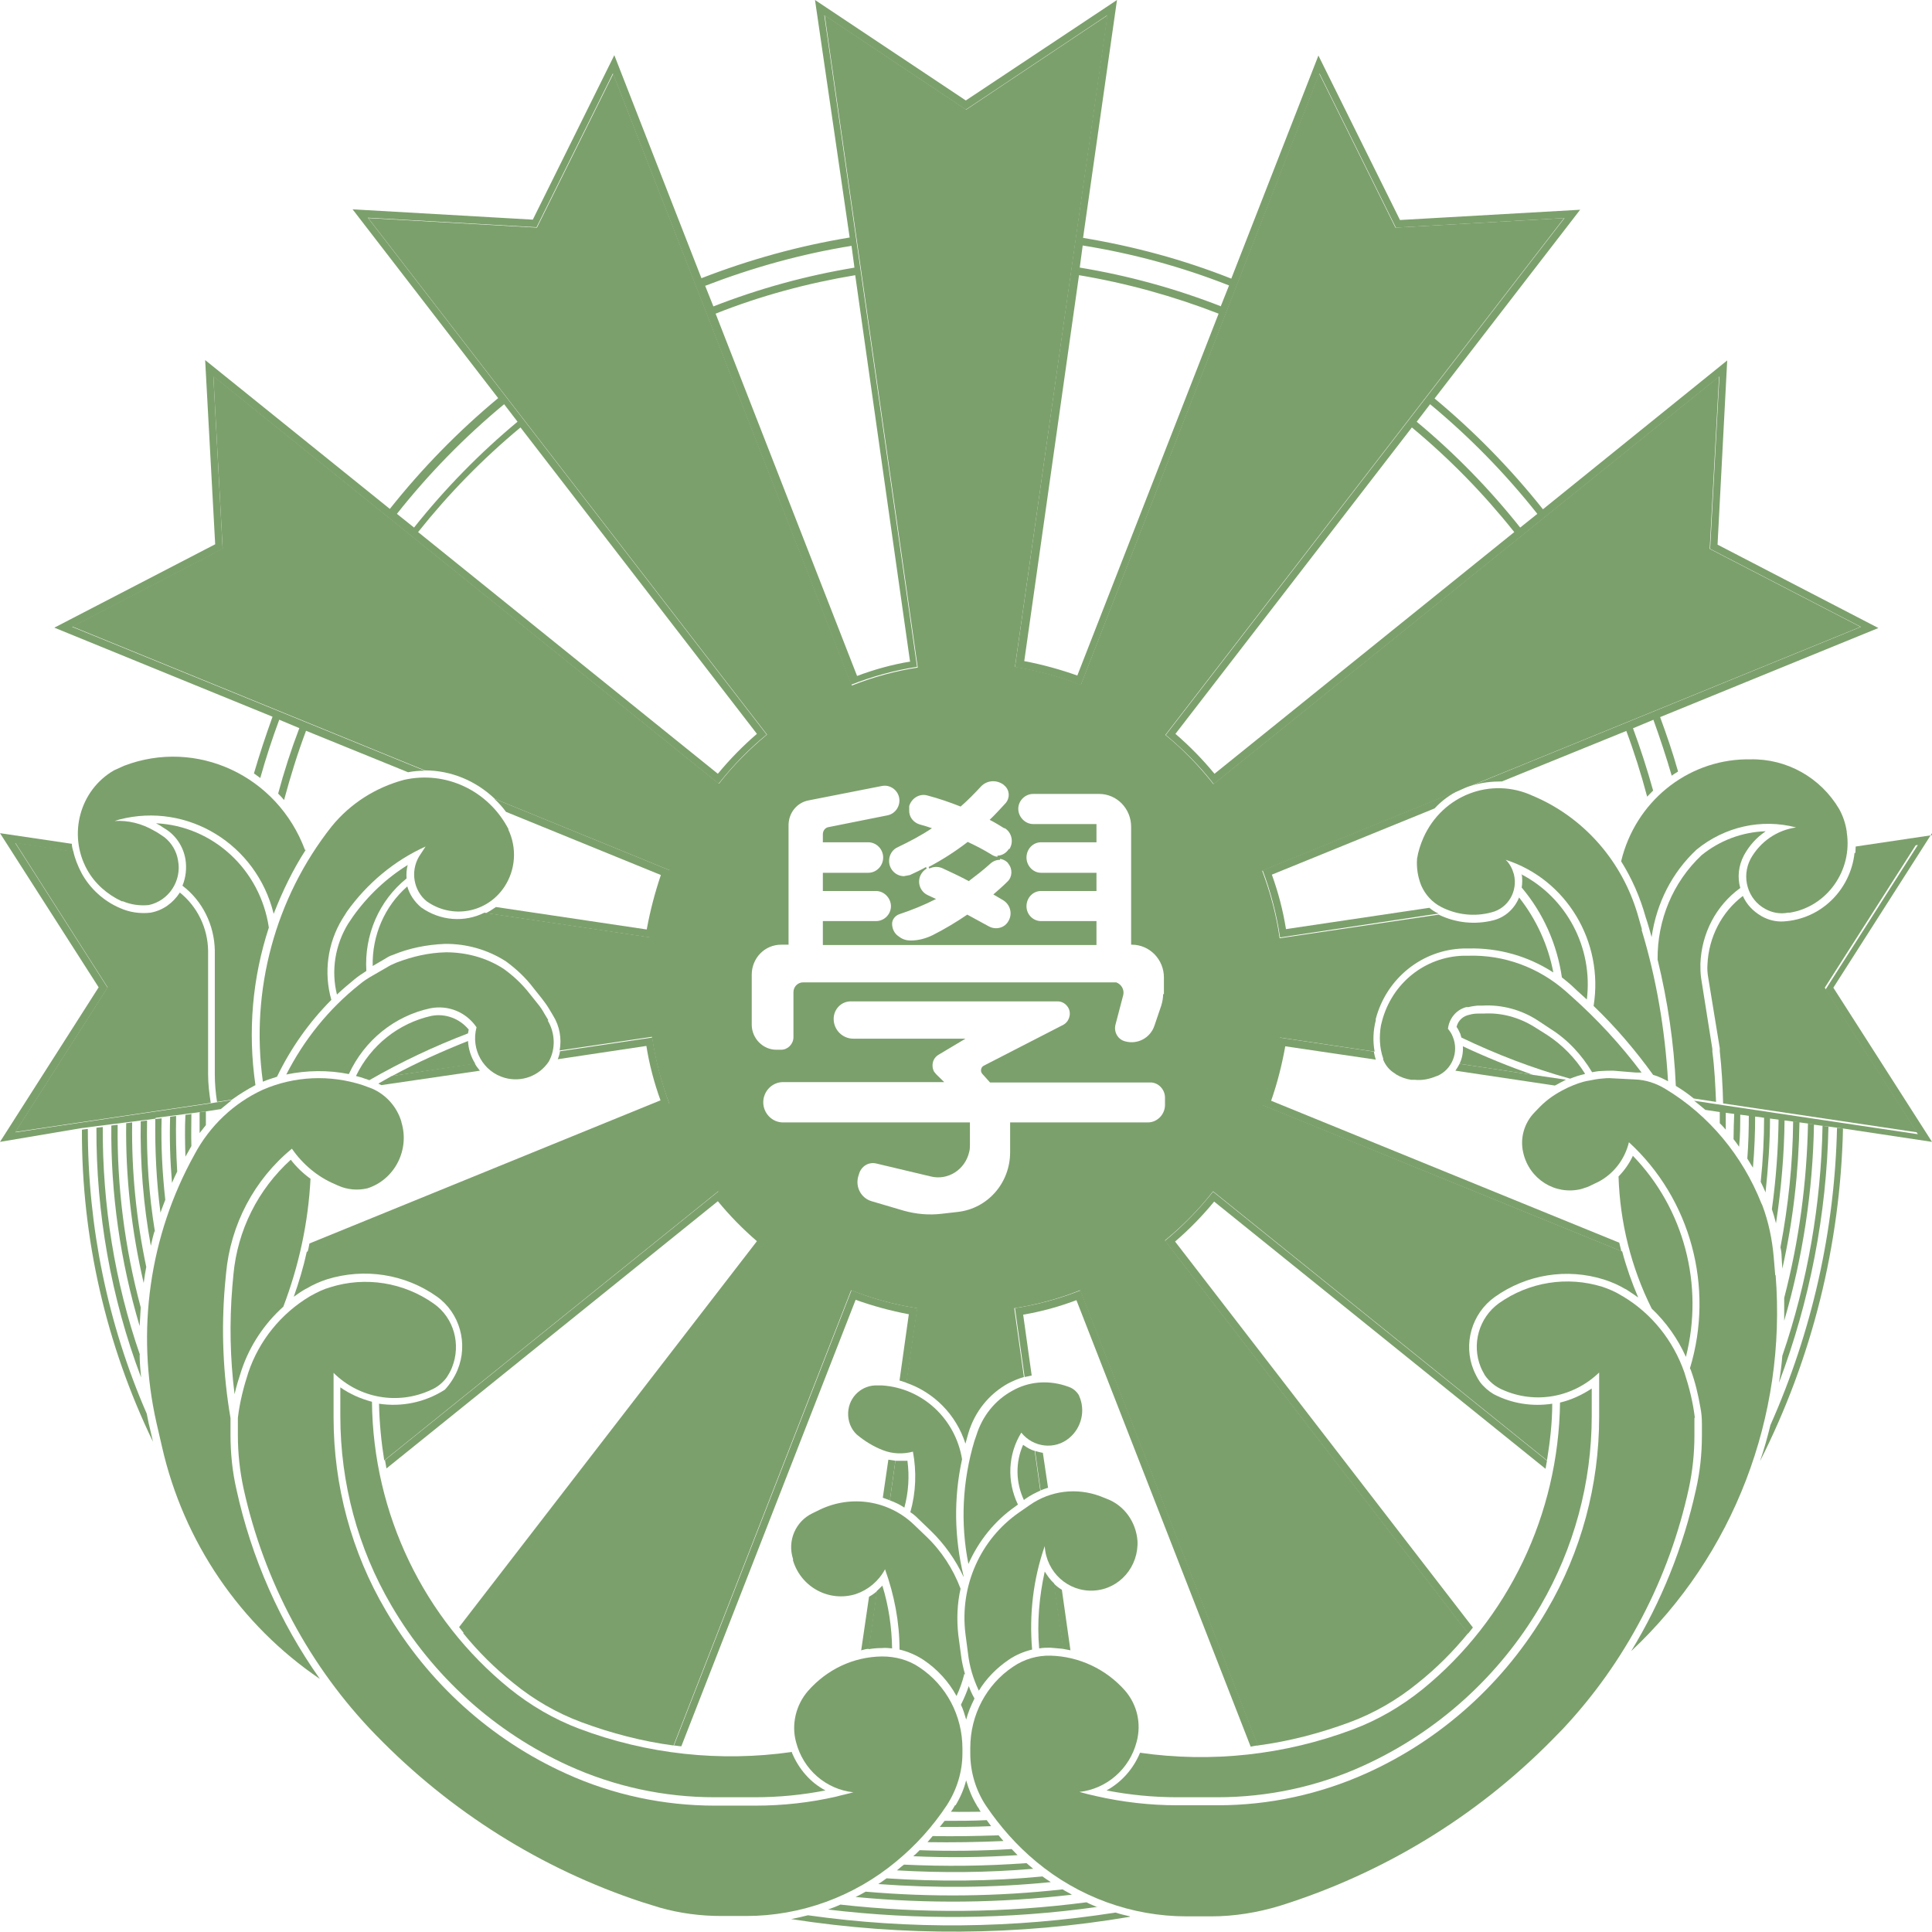
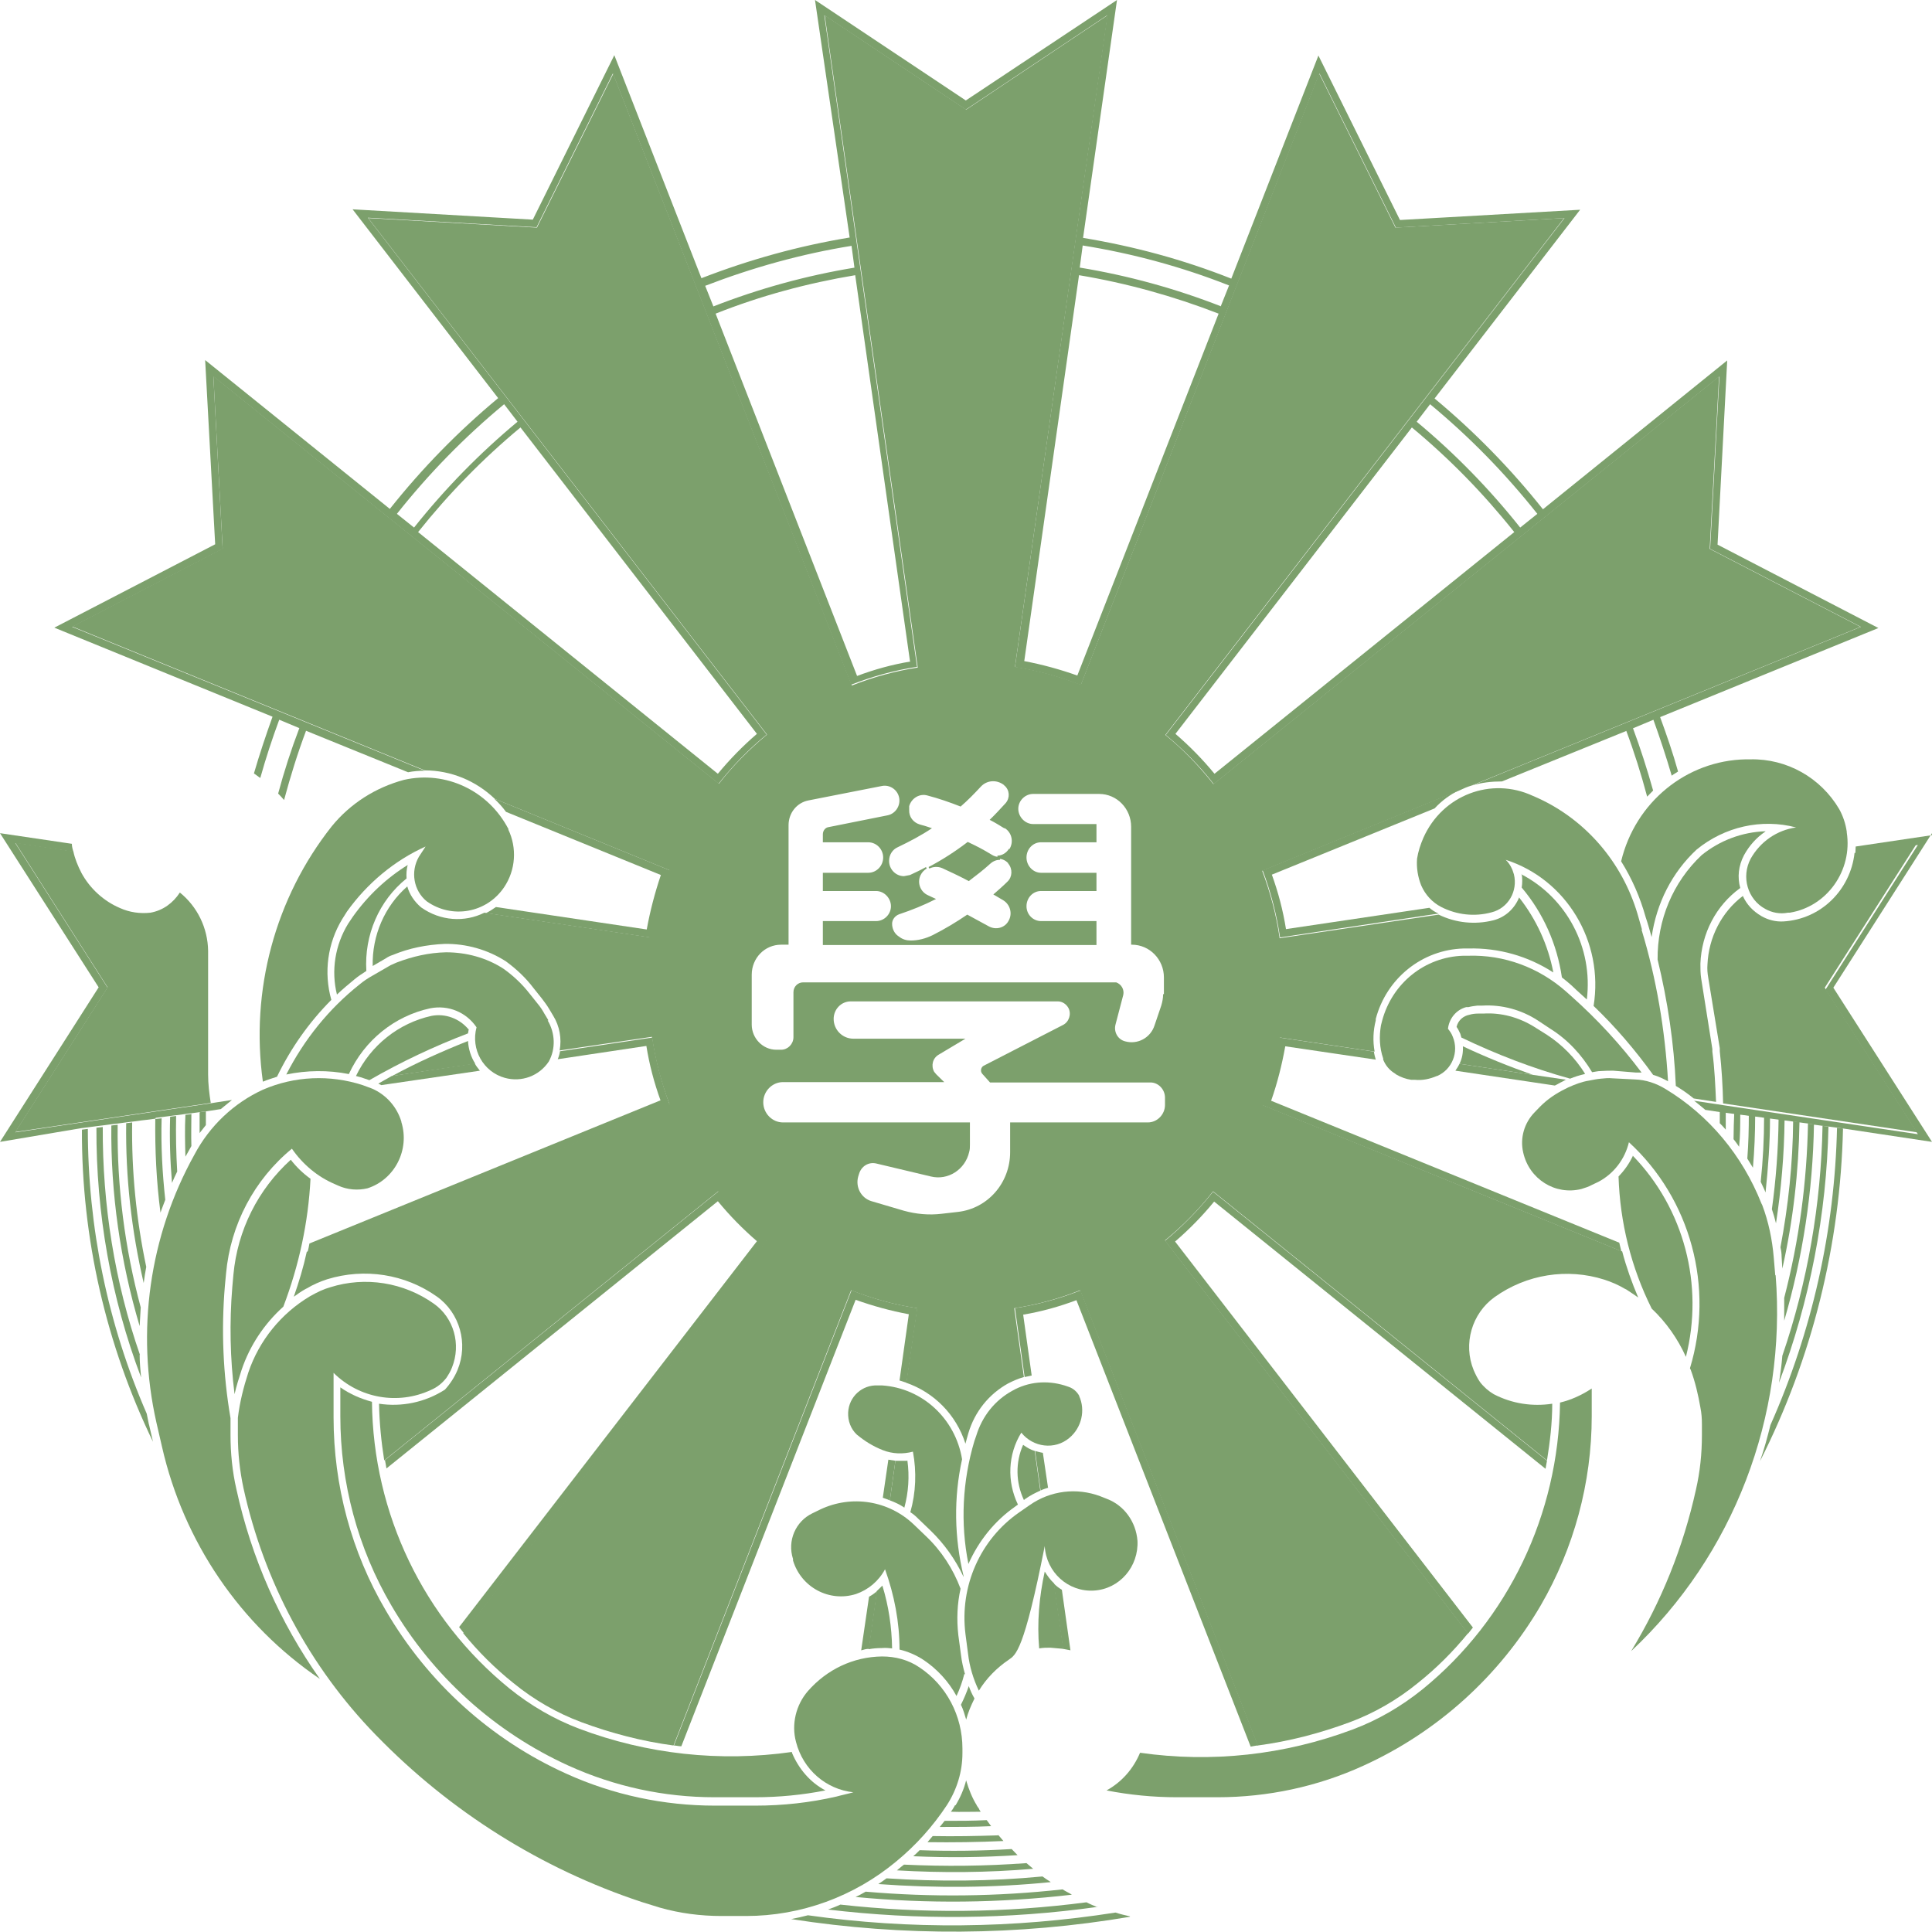
<svg xmlns="http://www.w3.org/2000/svg" width="32" height="32" viewBox="0 0 32 32" fill="none">
  <path d="M32 13.8L30.366 16.359L32 18.913L30.532 18.692L30.434 18.679L30.292 18.66L30.193 18.648L30.052 18.629L29.953 18.61L29.811 18.591L29.712 18.578L29.57 18.559L29.472 18.547L29.33 18.528L29.231 18.515L29.089 18.496L28.985 18.484L28.843 18.465L28.738 18.452L28.596 18.433L28.497 18.421L28.245 18.383C28.183 18.332 28.127 18.282 28.06 18.232L28.43 18.288L28.553 18.307L31.766 18.786L30.236 16.391L31.766 13.995L30.73 14.147C30.73 14.102 30.736 14.065 30.736 14.021L32.013 13.831L32 13.8Z" fill="#7CA06C" />
  <path d="M31.753 13.964L30.224 16.359L31.753 18.755L28.54 18.276C28.534 17.986 28.516 17.696 28.485 17.412V17.362L28.294 16.195C28.281 16.12 28.275 16.05 28.281 15.975C28.3 15.527 28.516 15.105 28.867 14.84C28.929 14.979 29.034 15.092 29.175 15.174C29.286 15.237 29.41 15.269 29.539 15.262C30.162 15.225 30.649 14.739 30.717 14.128L31.753 13.976V13.964Z" fill="#7CA06C" />
  <path d="M12.537 12.155L8.621 7.08C7.998 7.597 7.431 8.177 6.925 8.813L11.89 12.816C12.087 12.577 12.303 12.356 12.537 12.155ZM3.534 6.235L3.688 9.091L1.196 10.383L7.036 12.766C6.944 12.766 6.851 12.772 6.759 12.791L5.069 12.104C4.927 12.482 4.81 12.861 4.705 13.251C4.675 13.214 4.644 13.182 4.607 13.144C4.705 12.779 4.823 12.413 4.958 12.06L4.625 11.921C4.508 12.236 4.403 12.558 4.311 12.886C4.274 12.861 4.243 12.835 4.206 12.81C4.298 12.495 4.403 12.18 4.514 11.871L0.9 10.396L3.564 9.015L3.398 5.964L6.457 8.429C6.993 7.754 7.591 7.143 8.251 6.594L5.84 3.467L8.825 3.638L10.175 0.914L11.618 4.608C12.414 4.299 13.234 4.072 14.073 3.934L13.499 0L15.997 1.664L18.501 0L17.939 3.94C18.778 4.079 19.598 4.299 20.394 4.615L21.837 0.92L23.188 3.644L26.172 3.474L23.761 6.6C24.421 7.149 25.019 7.76 25.556 8.435L28.608 5.97L28.448 9.021L31.112 10.402L27.498 11.877L27.387 11.921L27.054 12.06L26.943 12.104L24.877 12.943C24.705 12.943 24.538 12.961 24.378 13.012L30.822 10.383L28.325 9.091L28.479 6.235L20.104 12.987C19.87 12.684 19.598 12.413 19.309 12.173L25.913 3.612L23.12 3.77L21.855 1.217L17.902 11.348C17.551 11.209 17.187 11.108 16.811 11.051L18.34 0.252L15.997 1.816L13.653 0.252L15.189 11.045C14.819 11.102 14.449 11.203 14.098 11.341L10.151 1.217L8.887 3.764L6.093 3.606L12.698 12.167C12.402 12.407 12.136 12.684 11.902 12.98L3.534 6.235ZM25.179 8.738L25.463 8.511C24.933 7.842 24.341 7.237 23.687 6.695L23.465 6.985C24.094 7.508 24.668 8.095 25.179 8.738ZM20.116 12.816L25.081 8.813C24.575 8.177 24.008 7.597 23.385 7.08L19.469 12.155C19.703 12.356 19.919 12.577 20.116 12.816ZM20.221 5.069L20.357 4.728C19.574 4.419 18.76 4.199 17.933 4.066L17.884 4.432C18.686 4.564 19.469 4.779 20.227 5.075M17.841 11.196L20.184 5.195C19.438 4.905 18.661 4.69 17.872 4.558L16.965 10.95C17.267 11.007 17.563 11.089 17.847 11.19M15.072 10.95L14.165 4.558C13.376 4.69 12.599 4.898 11.853 5.195L14.196 11.196C14.48 11.089 14.776 11.007 15.078 10.957M14.153 4.438L14.104 4.072C13.277 4.205 12.463 4.432 11.68 4.734L11.816 5.075C12.574 4.779 13.357 4.564 14.159 4.432M8.572 6.985L8.35 6.695C7.696 7.237 7.104 7.842 6.574 8.511L6.858 8.738C7.369 8.095 7.943 7.508 8.572 6.985Z" fill="#7CA06C" />
  <path d="M11.1 14.418L8.196 13.232C7.881 12.93 7.468 12.76 7.036 12.76L1.196 10.377L3.688 9.084L3.534 6.229L11.908 12.98C12.143 12.678 12.414 12.407 12.704 12.167L6.099 3.612L8.893 3.77L10.157 1.223L14.11 11.354C14.461 11.215 14.825 11.114 15.201 11.057L13.66 0.252L16.003 1.816L18.346 0.252L16.811 11.045C17.181 11.102 17.551 11.203 17.902 11.341L21.849 1.217L23.113 3.77L25.907 3.612L19.302 12.173C19.598 12.413 19.863 12.69 20.098 12.987L28.473 6.235L28.318 9.091L30.816 10.383L24.372 13.012C24.304 13.031 24.236 13.062 24.168 13.094L20.906 14.424C21.041 14.783 21.14 15.155 21.195 15.54L23.829 15.149C24.113 15.288 24.433 15.319 24.735 15.243C24.933 15.193 25.087 15.048 25.161 14.865C25.445 15.225 25.642 15.653 25.728 16.107C25.309 15.836 24.822 15.697 24.322 15.71H24.242C23.557 15.729 22.965 16.202 22.787 16.876V16.901C22.743 17.072 22.737 17.248 22.768 17.418L21.202 17.185C21.146 17.563 21.047 17.942 20.912 18.301L26.869 20.728C26.937 20.987 27.029 21.245 27.134 21.491C27.073 21.447 27.005 21.403 26.937 21.358L26.912 21.346C26.807 21.283 26.69 21.233 26.573 21.195C25.956 20.999 25.284 21.106 24.754 21.485C24.378 21.756 24.23 22.26 24.409 22.695C24.439 22.764 24.47 22.827 24.513 22.89C24.575 22.972 24.655 23.042 24.741 23.092C25.044 23.25 25.383 23.3 25.71 23.25C25.71 23.565 25.673 23.88 25.623 24.189L20.092 19.732C19.857 20.035 19.586 20.306 19.296 20.545L24.316 27.051C24.069 27.354 23.792 27.631 23.483 27.877C23.144 28.154 22.762 28.375 22.355 28.526C21.861 28.709 21.35 28.842 20.832 28.911L17.89 21.371C17.539 21.51 17.175 21.611 16.799 21.668L16.959 22.808C16.866 22.834 16.78 22.872 16.694 22.916C16.379 23.092 16.145 23.382 16.04 23.735L16.015 23.823L15.991 23.912C15.836 23.426 15.466 23.061 15.01 22.903L15.189 21.668C14.819 21.611 14.449 21.51 14.097 21.371L11.156 28.911C10.638 28.842 10.126 28.709 9.633 28.526C9.226 28.375 8.843 28.154 8.504 27.877C8.196 27.631 7.918 27.354 7.672 27.051L12.691 20.545C12.395 20.306 12.13 20.028 11.896 19.732L6.364 24.189C6.315 23.88 6.284 23.565 6.278 23.25C6.648 23.306 7.036 23.231 7.369 23.017C7.456 22.922 7.53 22.808 7.579 22.689C7.758 22.254 7.616 21.749 7.24 21.478C6.709 21.1 6.037 20.999 5.421 21.188C5.303 21.226 5.186 21.277 5.081 21.34L5.057 21.352C4.989 21.39 4.927 21.434 4.866 21.478C4.952 21.233 5.026 20.987 5.081 20.734L11.088 18.288C10.952 17.929 10.854 17.557 10.798 17.173L9.269 17.399C9.306 17.204 9.269 16.996 9.164 16.826L9.096 16.712C9.059 16.649 9.016 16.593 8.973 16.536L8.837 16.366C8.708 16.195 8.553 16.05 8.381 15.924C8.079 15.729 7.721 15.628 7.363 15.634C7.067 15.647 6.777 15.704 6.506 15.817C6.463 15.83 6.426 15.849 6.389 15.874L6.173 16C6.161 15.496 6.37 15.01 6.746 14.682C6.783 14.815 6.864 14.935 6.975 15.029C7.295 15.256 7.696 15.281 8.023 15.117L10.786 15.527C10.841 15.149 10.94 14.771 11.076 14.411M19.296 18.307V18.181C19.296 18.043 19.185 17.929 19.056 17.929H16.398L16.268 17.784L16.256 17.765C16.237 17.721 16.256 17.671 16.293 17.652L17.606 16.977C17.705 16.927 17.748 16.801 17.699 16.7C17.662 16.63 17.594 16.586 17.52 16.586H14.091C13.931 16.586 13.808 16.719 13.808 16.876C13.808 17.059 13.956 17.204 14.134 17.204H15.991L15.547 17.469C15.448 17.526 15.417 17.652 15.473 17.753L15.51 17.797L15.639 17.923H12.969C12.79 17.923 12.642 18.074 12.642 18.257C12.642 18.44 12.79 18.591 12.969 18.591H16.065V18.957C16.065 19.001 16.065 19.039 16.052 19.083C15.985 19.373 15.701 19.556 15.417 19.486L14.517 19.272C14.387 19.24 14.264 19.316 14.227 19.448L14.215 19.486C14.165 19.663 14.264 19.846 14.437 19.896L14.973 20.054C15.177 20.11 15.386 20.129 15.596 20.104L15.867 20.073C16.361 20.016 16.731 19.593 16.731 19.083V18.591H19.012C19.167 18.591 19.296 18.459 19.296 18.301M19.278 16.466V16.189C19.278 15.893 19.043 15.647 18.747 15.647H18.735V13.693C18.735 13.396 18.501 13.15 18.205 13.15H17.113C16.977 13.15 16.866 13.264 16.866 13.396C16.866 13.529 16.977 13.649 17.113 13.649H18.161V13.951H17.242C17.107 13.951 17.002 14.065 17.002 14.203C17.002 14.342 17.113 14.456 17.242 14.456H18.161V14.758H17.242C17.107 14.758 17.002 14.872 17.002 15.01C17.002 15.149 17.113 15.256 17.242 15.256H18.161V15.653H13.629V15.256H14.511C14.646 15.256 14.757 15.143 14.757 15.01C14.757 14.878 14.646 14.758 14.511 14.758H13.629V14.456H14.381C14.517 14.456 14.628 14.342 14.628 14.203C14.628 14.065 14.517 13.951 14.381 13.951H13.629V13.819C13.629 13.756 13.672 13.705 13.727 13.699L14.702 13.504C14.831 13.478 14.918 13.346 14.893 13.214C14.868 13.081 14.739 12.993 14.609 13.018L13.388 13.258C13.197 13.296 13.061 13.466 13.061 13.668V15.647H12.938C12.667 15.647 12.451 15.868 12.451 16.145V16.971C12.451 17.198 12.636 17.387 12.858 17.387H12.938C13.049 17.387 13.142 17.292 13.142 17.179V16.435C13.142 16.34 13.216 16.271 13.302 16.271H18.488C18.575 16.303 18.624 16.391 18.605 16.479L18.476 16.971C18.445 17.091 18.513 17.217 18.636 17.248C18.84 17.305 19.056 17.192 19.123 16.983L19.234 16.656C19.253 16.593 19.265 16.53 19.265 16.466M16.718 14.065C16.792 13.951 16.762 13.793 16.644 13.718H16.632C16.552 13.668 16.478 13.623 16.392 13.579C16.484 13.491 16.57 13.396 16.657 13.302C16.731 13.214 16.724 13.088 16.638 13.012H16.632V13.005C16.515 12.911 16.348 12.917 16.244 13.031C16.139 13.144 16.028 13.258 15.911 13.359C15.732 13.289 15.553 13.226 15.362 13.176C15.232 13.138 15.097 13.22 15.059 13.352V13.415C15.053 13.529 15.127 13.623 15.232 13.655C15.3 13.674 15.368 13.693 15.436 13.718C15.257 13.838 15.066 13.938 14.868 14.033C14.782 14.071 14.726 14.159 14.726 14.26C14.726 14.399 14.838 14.512 14.973 14.512L15.072 14.493C15.164 14.449 15.251 14.411 15.337 14.361L15.349 14.386C15.306 14.411 15.269 14.449 15.245 14.5C15.189 14.626 15.245 14.771 15.368 14.827C15.411 14.846 15.46 14.872 15.504 14.89C15.306 14.991 15.103 15.073 14.893 15.143C14.825 15.168 14.776 15.231 14.776 15.3C14.776 15.382 14.813 15.458 14.874 15.502L14.893 15.515C14.948 15.559 15.016 15.578 15.084 15.578C15.207 15.578 15.331 15.546 15.448 15.489C15.645 15.389 15.836 15.275 16.021 15.149C16.139 15.212 16.262 15.281 16.379 15.344C16.496 15.407 16.644 15.37 16.706 15.25C16.774 15.13 16.731 14.979 16.613 14.909C16.558 14.878 16.509 14.846 16.453 14.815C16.533 14.745 16.613 14.676 16.688 14.601C16.768 14.525 16.774 14.392 16.7 14.304L16.694 14.292C16.644 14.241 16.583 14.222 16.521 14.222V14.172C16.595 14.172 16.669 14.128 16.712 14.058" fill="#7CA06C" />
  <path d="M30.588 13.787C30.686 14.418 30.261 15.017 29.644 15.117H29.613C29.484 15.143 29.348 15.117 29.237 15.054C28.947 14.897 28.836 14.525 28.997 14.222C29.157 13.938 29.434 13.749 29.749 13.705C29.175 13.554 28.565 13.693 28.102 14.071C27.695 14.449 27.436 14.96 27.356 15.521C27.325 15.414 27.295 15.3 27.258 15.193C27.165 14.859 27.029 14.55 26.851 14.266C27.085 13.289 27.93 12.596 28.916 12.577H28.991C29.595 12.564 30.156 12.879 30.464 13.403C30.526 13.516 30.569 13.642 30.588 13.775" fill="#7CA06C" />
  <path d="M30.427 18.679L30.526 18.692C30.483 20.615 30.014 22.5 29.151 24.202C29.219 24.006 29.274 23.805 29.324 23.603C30.014 22.052 30.39 20.375 30.427 18.673V18.679Z" fill="#7CA06C" />
  <path d="M30.285 18.66C30.255 20.11 29.977 21.548 29.465 22.903C29.49 22.752 29.509 22.607 29.521 22.456C29.94 21.233 30.162 19.946 30.187 18.648L30.292 18.66H30.285Z" fill="#7CA06C" />
  <path d="M29.946 18.61L30.045 18.622C30.027 19.726 29.86 20.823 29.552 21.875C29.552 21.749 29.552 21.623 29.552 21.497C29.798 20.552 29.928 19.581 29.946 18.604" fill="#7CA06C" />
  <path d="M29.805 18.585C29.792 19.404 29.7 20.218 29.521 21.012L29.509 20.816C29.509 20.766 29.503 20.715 29.49 20.659C29.62 19.972 29.694 19.272 29.7 18.572L29.805 18.585Z" fill="#7CA06C" />
  <path d="M29.558 18.553C29.552 19.127 29.502 19.701 29.416 20.262C29.398 20.186 29.373 20.104 29.348 20.028C29.416 19.537 29.453 19.039 29.459 18.534L29.564 18.547L29.558 18.553Z" fill="#7CA06C" />
  <path d="M29.41 21.119C29.595 23.464 28.713 25.759 27.017 27.348C27.517 26.528 27.88 25.627 28.09 24.674C28.158 24.378 28.189 24.076 28.189 23.773V23.59C28.189 23.496 28.183 23.407 28.164 23.313C28.127 23.099 28.078 22.89 28.004 22.689L27.991 22.663C28.398 21.321 28.004 19.858 26.98 18.919C26.912 19.203 26.727 19.442 26.474 19.575L26.369 19.625C26.314 19.656 26.252 19.675 26.191 19.694C25.759 19.801 25.327 19.53 25.229 19.089C25.173 18.849 25.247 18.597 25.42 18.421L25.506 18.332C25.63 18.206 25.771 18.112 25.925 18.036L25.975 18.011C26.086 17.961 26.203 17.916 26.32 17.898C26.388 17.885 26.45 17.872 26.517 17.866C26.579 17.86 26.641 17.853 26.703 17.86L27.079 17.879C27.258 17.885 27.43 17.942 27.584 18.036C28.306 18.471 28.861 19.14 29.175 19.934L29.188 19.959C29.293 20.236 29.354 20.533 29.379 20.829L29.404 21.125L29.41 21.119Z" fill="#7CA06C" />
  <path d="M29.317 18.515C29.317 18.931 29.286 19.341 29.243 19.751C29.219 19.688 29.188 19.631 29.163 19.575C29.2 19.221 29.219 18.862 29.219 18.503L29.323 18.515H29.317Z" fill="#7CA06C" />
  <path d="M28.972 18.465L29.071 18.477C29.071 18.767 29.059 19.051 29.034 19.341C29.003 19.291 28.972 19.24 28.941 19.19C28.96 18.944 28.966 18.704 28.966 18.459L28.972 18.465Z" fill="#7CA06C" />
  <path d="M29.237 13.775C29.089 13.876 28.972 14.008 28.886 14.165C28.793 14.342 28.775 14.531 28.824 14.708C28.423 14.998 28.183 15.458 28.164 15.962C28.164 16.044 28.164 16.126 28.177 16.208L28.362 17.374V17.418C28.399 17.696 28.411 17.973 28.423 18.251L28.053 18.194C27.961 18.118 27.862 18.049 27.757 17.986C27.727 17.28 27.622 16.58 27.455 15.893C27.449 15.237 27.708 14.613 28.183 14.165C28.485 13.92 28.855 13.781 29.244 13.768" fill="#7CA06C" />
  <path d="M28.725 18.427L28.824 18.44C28.824 18.622 28.824 18.812 28.805 18.994C28.775 18.95 28.744 18.906 28.713 18.868C28.713 18.717 28.719 18.572 28.725 18.421V18.427Z" fill="#7CA06C" />
  <path d="M28.584 18.408C28.584 18.509 28.584 18.61 28.584 18.711C28.553 18.673 28.516 18.635 28.485 18.604C28.485 18.534 28.485 18.465 28.485 18.396L28.59 18.408H28.584Z" fill="#7CA06C" />
-   <path d="M28.065 23.483V23.773C28.065 24.069 28.035 24.359 27.973 24.649C27.646 26.15 26.924 27.53 25.882 28.64L25.697 28.829C24.439 30.102 22.891 31.035 21.202 31.565C20.832 31.678 20.443 31.741 20.061 31.741H19.654C18.747 31.741 17.865 31.42 17.162 30.834C16.842 30.569 16.564 30.254 16.33 29.907C16.163 29.655 16.071 29.352 16.071 29.043V28.949C16.071 28.407 16.336 27.902 16.78 27.606C16.965 27.48 17.181 27.417 17.403 27.423C17.872 27.436 18.316 27.644 18.63 27.997C18.834 28.23 18.908 28.545 18.827 28.848C18.71 29.302 18.328 29.63 17.878 29.68C17.97 29.705 18.063 29.73 18.155 29.749C18.599 29.85 19.049 29.901 19.5 29.901H20.172C21.023 29.901 21.861 29.718 22.632 29.371C23.878 28.81 24.927 27.864 25.623 26.667C26.191 25.702 26.487 24.593 26.487 23.471V22.733C26.055 23.149 25.426 23.262 24.883 23.017C24.766 22.966 24.667 22.884 24.593 22.777C24.569 22.733 24.544 22.689 24.526 22.645C24.371 22.266 24.495 21.825 24.828 21.585C25.327 21.233 25.956 21.132 26.542 21.314C26.653 21.352 26.758 21.396 26.857 21.459L26.881 21.472C27.356 21.756 27.714 22.203 27.899 22.733C27.979 22.979 28.041 23.225 28.072 23.483" fill="#7CA06C" />
  <path d="M27.042 19.14C27.893 20.016 28.226 21.283 27.924 22.474C27.788 22.172 27.597 21.901 27.357 21.674C27.017 20.993 26.832 20.249 26.808 19.486C26.906 19.385 26.986 19.272 27.048 19.14" fill="#7CA06C" />
  <path d="M27.794 12.779C27.757 12.804 27.72 12.823 27.689 12.848C27.597 12.533 27.492 12.217 27.381 11.909L27.492 11.864C27.603 12.167 27.708 12.47 27.794 12.779Z" fill="#7CA06C" />
  <path d="M27.19 15.401C27.437 16.214 27.578 17.059 27.628 17.91C27.548 17.866 27.468 17.828 27.381 17.803C27.085 17.393 26.758 17.009 26.395 16.662C26.567 15.597 25.944 14.563 24.939 14.241C25.007 14.304 25.05 14.392 25.075 14.481C25.143 14.758 24.982 15.042 24.705 15.111C24.427 15.187 24.131 15.155 23.872 15.023C23.724 14.947 23.607 14.821 23.539 14.664C23.484 14.525 23.459 14.373 23.471 14.222C23.49 14.102 23.527 13.989 23.576 13.876C23.891 13.169 24.699 12.861 25.389 13.182L25.476 13.22C26.271 13.585 26.869 14.285 27.122 15.136L27.196 15.395L27.19 15.401Z" fill="#7CA06C" />
  <path d="M27.381 13.094L27.282 13.195C27.183 12.823 27.066 12.451 26.931 12.091L27.042 12.047C27.171 12.394 27.282 12.741 27.381 13.094Z" fill="#7CA06C" />
  <path d="M27.196 17.765H27.097L26.721 17.734C26.653 17.734 26.586 17.734 26.512 17.74C26.462 17.74 26.419 17.753 26.37 17.759C26.197 17.469 25.963 17.217 25.679 17.04L25.469 16.901C25.198 16.725 24.877 16.637 24.55 16.656H24.47C24.421 16.662 24.372 16.668 24.322 16.681H24.285C24.119 16.725 24.002 16.87 23.983 17.04C24.014 17.078 24.045 17.122 24.063 17.173C24.168 17.425 24.051 17.715 23.804 17.822H23.798C23.681 17.872 23.558 17.898 23.434 17.885H23.373C23.286 17.872 23.2 17.841 23.126 17.797L23.101 17.778C23.015 17.727 22.947 17.645 22.91 17.551V17.532C22.848 17.355 22.842 17.166 22.873 16.983L22.892 16.908C23.058 16.284 23.601 15.849 24.236 15.83H24.316C24.914 15.811 25.488 16.025 25.938 16.422L26.03 16.504C26.456 16.883 26.845 17.305 27.19 17.765" fill="#7CA06C" />
  <path d="M26.863 20.728L20.899 18.301C21.035 17.942 21.134 17.57 21.189 17.185L22.756 17.418C22.762 17.463 22.774 17.507 22.787 17.551L21.288 17.33C21.232 17.639 21.158 17.935 21.054 18.232L26.82 20.583C26.832 20.634 26.844 20.684 26.857 20.734" fill="#7CA06C" />
  <path d="M26.364 22.985V23.458C26.364 24.561 26.068 25.645 25.519 26.591C24.834 27.764 23.804 28.69 22.583 29.245C21.825 29.592 20.998 29.768 20.166 29.768H19.494C19.105 29.768 18.71 29.73 18.328 29.655C18.581 29.516 18.772 29.296 18.883 29.031C20.067 29.201 21.276 29.069 22.404 28.646C22.824 28.489 23.212 28.262 23.564 27.978C24.982 26.824 25.815 25.078 25.839 23.231C26.024 23.187 26.203 23.105 26.364 22.998" fill="#7CA06C" />
  <path d="M25.198 14.481C25.95 14.872 26.388 15.697 26.283 16.555C26.228 16.504 26.172 16.454 26.117 16.404L26.03 16.322C25.981 16.277 25.925 16.233 25.87 16.189C25.79 15.641 25.562 15.124 25.204 14.701C25.216 14.626 25.216 14.55 25.204 14.474" fill="#7CA06C" />
  <path d="M26.246 17.79C26.166 17.809 26.08 17.834 26.006 17.866C25.389 17.696 24.785 17.463 24.205 17.185L24.187 17.122C24.168 17.084 24.15 17.04 24.125 17.009C24.15 16.901 24.236 16.826 24.341 16.807C24.384 16.794 24.433 16.788 24.483 16.788H24.569C24.865 16.769 25.161 16.851 25.414 17.009L25.624 17.141C25.876 17.305 26.092 17.526 26.253 17.784" fill="#7CA06C" />
  <path d="M25.389 17.803L25.95 17.885H25.932L25.876 17.916C25.833 17.935 25.796 17.961 25.753 17.98L24.106 17.734C24.131 17.696 24.156 17.658 24.174 17.62L25.389 17.803Z" fill="#7CA06C" />
  <path d="M25.624 24.189C25.617 24.233 25.605 24.284 25.599 24.328L20.11 19.902C19.913 20.142 19.697 20.363 19.463 20.564L24.396 26.957L24.316 27.058L19.296 20.552C19.586 20.312 19.858 20.035 20.092 19.738L25.624 24.195V24.189Z" fill="#7CA06C" />
  <path d="M25.389 17.803L24.174 17.62C24.218 17.532 24.236 17.431 24.23 17.33C24.606 17.507 24.994 17.664 25.389 17.803Z" fill="#7CA06C" />
  <path d="M20.906 14.418L24.168 13.088C24.014 13.163 23.878 13.264 23.761 13.39L21.066 14.487C21.171 14.777 21.251 15.08 21.3 15.389L23.675 15.036C23.718 15.073 23.767 15.105 23.823 15.13H23.835L21.202 15.527C21.146 15.149 21.048 14.771 20.912 14.411" fill="#7CA06C" />
  <path d="M17.896 21.371L20.838 28.911C20.795 28.911 20.758 28.924 20.715 28.93L17.829 21.535C17.545 21.642 17.249 21.724 16.947 21.775L17.088 22.783C17.052 22.79 17.008 22.802 16.971 22.808L16.811 21.667C17.181 21.611 17.551 21.51 17.903 21.371" fill="#7CA06C" />
-   <path d="M18.84 25.513C18.864 25.948 18.544 26.32 18.118 26.345C17.693 26.37 17.329 26.043 17.304 25.608C17.113 26.156 17.045 26.742 17.095 27.322C16.959 27.354 16.823 27.411 16.706 27.492C16.509 27.625 16.336 27.801 16.213 28.003C16.12 27.808 16.059 27.606 16.034 27.392L15.991 27.064C15.892 26.27 16.237 25.494 16.885 25.047L17.058 24.927C17.403 24.687 17.835 24.637 18.223 24.782L18.334 24.826C18.618 24.933 18.815 25.204 18.84 25.519" fill="#7CA06C" />
+   <path d="M18.84 25.513C18.864 25.948 18.544 26.32 18.118 26.345C17.693 26.37 17.329 26.043 17.304 25.608C16.959 27.354 16.823 27.411 16.706 27.492C16.509 27.625 16.336 27.801 16.213 28.003C16.12 27.808 16.059 27.606 16.034 27.392L15.991 27.064C15.892 26.27 16.237 25.494 16.885 25.047L17.058 24.927C17.403 24.687 17.835 24.637 18.223 24.782L18.334 24.826C18.618 24.933 18.815 25.204 18.84 25.519" fill="#7CA06C" />
  <path d="M18.716 31.748C16.86 32.063 14.967 32.076 13.104 31.786C13.197 31.767 13.29 31.748 13.382 31.723C15.072 31.962 16.786 31.943 18.476 31.678C18.556 31.704 18.636 31.723 18.716 31.741" fill="#7CA06C" />
  <path d="M18.18 31.584C16.7 31.792 15.195 31.805 13.715 31.628C13.783 31.603 13.851 31.578 13.919 31.546C15.276 31.697 16.645 31.685 17.995 31.508C18.057 31.54 18.119 31.565 18.18 31.59" fill="#7CA06C" />
  <path d="M17.872 23.117C17.983 23.357 17.915 23.647 17.711 23.817C17.471 24.019 17.113 23.975 16.916 23.729C16.694 24.088 16.675 24.536 16.86 24.92L16.817 24.952C16.472 25.192 16.207 25.526 16.04 25.904C15.905 25.229 15.941 24.53 16.139 23.868L16.17 23.779C16.268 23.458 16.478 23.193 16.768 23.035C17.033 22.884 17.341 22.859 17.631 22.947L17.705 22.972C17.779 22.998 17.841 23.054 17.878 23.124" fill="#7CA06C" />
  <path d="M17.754 31.382C16.564 31.521 15.362 31.534 14.171 31.42C14.227 31.395 14.282 31.363 14.338 31.332C15.423 31.426 16.515 31.414 17.6 31.294C17.649 31.326 17.705 31.351 17.754 31.382Z" fill="#7CA06C" />
  <path d="M17.736 27.335C17.693 27.329 17.649 27.316 17.606 27.31L17.452 26.225C17.495 26.27 17.538 26.301 17.588 26.332L17.73 27.335H17.736Z" fill="#7CA06C" />
  <path d="M17.459 26.225L17.613 27.31C17.545 27.303 17.471 27.297 17.397 27.291C17.335 27.291 17.274 27.291 17.212 27.303C17.175 26.875 17.212 26.446 17.304 26.03C17.348 26.099 17.397 26.169 17.452 26.219" fill="#7CA06C" />
  <path d="M17.403 31.174C16.453 31.269 15.498 31.275 14.548 31.206C14.597 31.174 14.64 31.143 14.684 31.111C15.547 31.168 16.41 31.162 17.267 31.08C17.311 31.111 17.354 31.143 17.397 31.168" fill="#7CA06C" />
  <path d="M17.354 24.643C17.317 24.656 17.273 24.668 17.236 24.687L17.144 24.032C17.187 24.044 17.23 24.057 17.273 24.063L17.36 24.649L17.354 24.643Z" fill="#7CA06C" />
  <path d="M17.236 24.687C17.15 24.725 17.064 24.769 16.983 24.826L16.959 24.845C16.823 24.555 16.817 24.221 16.946 23.931C17.008 23.975 17.07 24.013 17.138 24.032L17.23 24.687H17.236Z" fill="#7CA06C" />
  <path d="M17.113 30.953C16.361 31.017 15.608 31.023 14.856 30.979L14.924 30.922L14.973 30.884C15.652 30.916 16.324 30.909 17.002 30.859L17.076 30.922L17.113 30.953Z" fill="#7CA06C" />
  <path d="M16.756 30.626L16.854 30.727C16.281 30.764 15.707 30.771 15.127 30.745C15.164 30.714 15.195 30.682 15.232 30.645C15.738 30.663 16.25 30.657 16.756 30.626Z" fill="#7CA06C" />
  <path d="M16.534 30.392L16.62 30.493C16.201 30.512 15.781 30.518 15.362 30.512L15.448 30.411C15.806 30.418 16.17 30.411 16.534 30.399" fill="#7CA06C" />
  <path d="M16.564 14.191V14.241C16.509 14.241 16.453 14.26 16.404 14.304C16.293 14.405 16.17 14.5 16.046 14.594C15.905 14.518 15.757 14.449 15.608 14.38C15.534 14.348 15.454 14.355 15.393 14.386L15.38 14.361C15.608 14.241 15.824 14.102 16.028 13.945C16.164 14.008 16.299 14.077 16.429 14.159C16.472 14.184 16.515 14.197 16.564 14.191Z" fill="#7CA06C" />
  <path d="M16.343 30.147L16.416 30.247C16.133 30.26 15.849 30.26 15.565 30.26L15.646 30.159C15.88 30.159 16.108 30.159 16.343 30.147Z" fill="#7CA06C" />
  <path d="M16.219 29.97L16.243 30.008C16.077 30.008 15.916 30.014 15.75 30.008L15.781 29.964L15.818 29.901C15.935 29.901 16.058 29.901 16.175 29.901L16.219 29.964" fill="#7CA06C" />
  <path d="M16.139 28.136C16.083 28.249 16.034 28.363 16.003 28.482C15.978 28.4 15.954 28.312 15.916 28.236C15.966 28.136 16.009 28.035 16.046 27.927C16.071 27.997 16.102 28.066 16.139 28.129" fill="#7CA06C" />
  <path d="M16.003 29.491C16.046 29.636 16.102 29.781 16.182 29.907C16.065 29.907 15.941 29.907 15.824 29.907C15.904 29.775 15.966 29.636 16.003 29.485" fill="#7CA06C" />
  <path d="M15.972 27.726C15.941 27.852 15.898 27.972 15.843 28.091C15.713 27.852 15.522 27.644 15.294 27.492C15.17 27.411 15.035 27.354 14.899 27.322C14.899 26.868 14.813 26.421 14.659 25.992C14.554 26.188 14.381 26.332 14.178 26.402C13.74 26.541 13.271 26.295 13.135 25.847V25.822C13.037 25.519 13.178 25.198 13.456 25.065L13.585 25.002C14.104 24.756 14.72 24.851 15.14 25.255L15.337 25.444C15.59 25.683 15.787 25.986 15.91 26.314C15.855 26.559 15.843 26.818 15.873 27.083L15.917 27.411C15.929 27.518 15.954 27.625 15.984 27.732" fill="#7CA06C" />
  <path d="M15.96 26.106V26.118C15.824 25.828 15.639 25.57 15.411 25.349L15.214 25.16C15.171 25.116 15.128 25.078 15.078 25.047C15.171 24.719 15.183 24.378 15.121 24.044C14.955 24.088 14.782 24.082 14.622 24.019C14.461 23.956 14.32 23.868 14.19 23.76C14.091 23.666 14.042 23.534 14.048 23.395C14.061 23.13 14.283 22.935 14.536 22.947H14.61C15.276 22.991 15.824 23.496 15.935 24.17C15.794 24.807 15.806 25.469 15.96 26.106Z" fill="#7CA06C" />
  <path d="M15.941 28.942V29.037C15.941 29.346 15.849 29.642 15.682 29.901C15.448 30.254 15.17 30.563 14.85 30.827C14.147 31.414 13.265 31.735 12.358 31.735H11.951C11.606 31.735 11.261 31.691 10.928 31.596L10.625 31.502C8.966 30.953 7.462 30.008 6.235 28.747L6.222 28.734C5.131 27.612 4.372 26.194 4.033 24.649C3.971 24.359 3.94 24.069 3.94 23.773V23.483C3.971 23.225 4.033 22.979 4.113 22.733C4.292 22.203 4.656 21.756 5.131 21.472L5.155 21.459C5.254 21.403 5.359 21.352 5.47 21.321C6.05 21.138 6.685 21.239 7.184 21.592C7.517 21.825 7.641 22.266 7.486 22.651C7.462 22.714 7.431 22.764 7.394 22.821C7.326 22.909 7.24 22.979 7.135 23.023C6.592 23.275 5.951 23.162 5.525 22.739V23.477C5.525 24.605 5.821 25.708 6.389 26.673C7.086 27.871 8.134 28.816 9.38 29.378C10.157 29.73 10.995 29.907 11.84 29.907H12.512C12.969 29.907 13.419 29.857 13.857 29.756C13.949 29.73 14.042 29.712 14.134 29.686C13.678 29.636 13.302 29.308 13.185 28.854C13.104 28.558 13.185 28.236 13.382 28.009C13.697 27.65 14.134 27.442 14.609 27.436C14.831 27.436 15.047 27.492 15.232 27.619C15.676 27.915 15.941 28.419 15.941 28.961" fill="#7CA06C" />
  <path d="M15.195 21.667L15.016 22.903C14.979 22.89 14.936 22.878 14.899 22.865L15.053 21.768C14.751 21.712 14.455 21.63 14.172 21.529L11.285 28.924C11.242 28.924 11.199 28.911 11.162 28.911L14.104 21.371C14.455 21.51 14.819 21.611 15.195 21.667Z" fill="#7CA06C" />
  <path d="M15.029 24.189C15.066 24.454 15.047 24.719 14.979 24.971C14.905 24.92 14.825 24.883 14.739 24.851L14.831 24.195C14.893 24.195 14.961 24.195 15.022 24.195" fill="#7CA06C" />
  <path d="M14.831 24.195L14.739 24.851C14.702 24.838 14.665 24.82 14.622 24.807L14.714 24.177C14.757 24.183 14.794 24.189 14.837 24.195" fill="#7CA06C" />
  <path d="M14.782 27.303C14.726 27.297 14.665 27.291 14.603 27.297C14.529 27.297 14.461 27.303 14.387 27.316L14.523 26.352L14.615 26.263C14.72 26.604 14.77 26.95 14.776 27.303" fill="#7CA06C" />
  <path d="M14.529 26.345L14.394 27.31C14.351 27.31 14.307 27.322 14.264 27.335L14.394 26.446C14.443 26.421 14.486 26.389 14.529 26.352" fill="#7CA06C" />
  <path d="M13.117 29.031C13.228 29.296 13.419 29.523 13.672 29.655C13.29 29.73 12.901 29.768 12.507 29.768H11.834C11.002 29.768 10.182 29.592 9.417 29.245C8.196 28.69 7.166 27.764 6.482 26.591C5.927 25.645 5.637 24.561 5.637 23.458V22.979C5.797 23.092 5.976 23.168 6.161 23.218C6.179 25.072 7.018 26.812 8.436 27.965C8.788 28.249 9.177 28.476 9.596 28.634C10.718 29.056 11.927 29.188 13.117 29.018" fill="#7CA06C" />
  <path d="M12.704 20.545L7.684 27.051L7.604 26.95L12.537 20.558C12.303 20.356 12.087 20.136 11.89 19.896L6.401 24.322C6.395 24.277 6.383 24.227 6.376 24.183L11.908 19.726C12.143 20.028 12.414 20.299 12.704 20.539" fill="#7CA06C" />
  <path d="M8.196 13.232L11.101 14.418C10.965 14.777 10.866 15.149 10.811 15.534L8.048 15.124C8.103 15.098 8.159 15.061 8.214 15.023L10.712 15.395C10.768 15.086 10.848 14.783 10.946 14.493L8.381 13.447C8.325 13.371 8.264 13.302 8.196 13.239" fill="#7CA06C" />
  <path d="M11.1 18.295L5.094 20.741C5.106 20.69 5.118 20.646 5.125 20.596L10.94 18.225C10.835 17.935 10.755 17.633 10.706 17.324L9.238 17.544C9.256 17.5 9.269 17.456 9.275 17.412L10.804 17.185C10.86 17.563 10.959 17.935 11.094 18.301" fill="#7CA06C" />
  <path d="M9.071 16.901C9.195 17.11 9.207 17.368 9.09 17.582C8.93 17.822 8.64 17.929 8.362 17.853C8.004 17.753 7.795 17.381 7.893 17.015C7.721 16.763 7.425 16.643 7.129 16.7C6.537 16.826 6.037 17.229 5.778 17.79C5.433 17.721 5.081 17.727 4.742 17.797C5.038 17.217 5.445 16.712 5.951 16.309C6.019 16.252 6.093 16.202 6.173 16.158L6.469 15.987L6.568 15.943C6.833 15.842 7.104 15.779 7.388 15.773C7.721 15.773 8.054 15.861 8.337 16.044C8.498 16.158 8.646 16.296 8.769 16.454L8.905 16.624C8.948 16.675 8.985 16.731 9.016 16.788L9.084 16.901H9.071Z" fill="#7CA06C" />
  <path d="M8.418 13.737C8.566 14.046 8.541 14.411 8.35 14.695C8.06 15.124 7.486 15.225 7.067 14.928C6.851 14.752 6.796 14.437 6.938 14.191L7.049 14.021C6.531 14.254 6.08 14.632 5.747 15.098L5.667 15.225C5.427 15.622 5.359 16.107 5.488 16.561C5.118 16.933 4.816 17.362 4.588 17.834C4.508 17.86 4.428 17.885 4.354 17.916C4.144 16.404 4.557 14.872 5.495 13.686C5.803 13.308 6.222 13.043 6.691 12.917C7.382 12.76 8.091 13.094 8.424 13.737" fill="#7CA06C" />
  <path d="M7.949 17.734L6.315 17.973L6.266 17.948C6.34 17.904 6.414 17.866 6.488 17.822L7.863 17.614C7.888 17.658 7.912 17.689 7.943 17.727" fill="#7CA06C" />
  <path d="M7.869 17.62L6.494 17.822C6.901 17.601 7.326 17.412 7.752 17.242C7.758 17.374 7.801 17.507 7.869 17.614" fill="#7CA06C" />
  <path d="M7.764 17.047L7.752 17.116C7.191 17.33 6.642 17.589 6.118 17.891L6.044 17.866C5.994 17.847 5.945 17.834 5.896 17.822C6.142 17.311 6.605 16.946 7.147 16.826C7.376 16.782 7.61 16.87 7.758 17.047" fill="#7CA06C" />
  <path d="M6.753 14.323C6.734 14.399 6.728 14.474 6.734 14.55C6.278 14.916 6.031 15.489 6.068 16.082C6 16.126 5.932 16.17 5.871 16.221C5.772 16.303 5.673 16.385 5.581 16.473C5.482 16.076 5.55 15.653 5.766 15.3L5.846 15.181C6.093 14.834 6.401 14.544 6.759 14.323" fill="#7CA06C" />
  <path d="M6.648 18.585C6.79 19.045 6.537 19.537 6.087 19.682C5.927 19.72 5.754 19.707 5.6 19.637L5.544 19.612C5.261 19.492 5.014 19.285 4.835 19.026C4.212 19.537 3.818 20.28 3.744 21.094L3.725 21.296C3.663 22.027 3.694 22.764 3.818 23.489V23.584V23.767C3.818 24.069 3.848 24.372 3.916 24.668C4.163 25.803 4.638 26.875 5.298 27.808C3.978 26.913 3.041 25.538 2.683 23.962L2.59 23.559C2.251 22.052 2.473 20.47 3.219 19.127C3.472 18.648 3.873 18.27 4.354 18.049C4.878 17.822 5.464 17.797 6.007 17.973L6.161 18.03C6.395 18.131 6.574 18.332 6.648 18.578" fill="#7CA06C" />
  <path d="M5.143 19.524C5.106 20.249 4.952 20.961 4.693 21.642C4.378 21.926 4.138 22.285 4.002 22.689C3.959 22.821 3.916 22.953 3.885 23.092C3.811 22.5 3.799 21.907 3.848 21.314L3.866 21.113C3.934 20.375 4.273 19.701 4.816 19.209C4.909 19.329 5.02 19.436 5.143 19.524Z" fill="#7CA06C" />
-   <path d="M5.063 14.077C4.847 14.411 4.675 14.771 4.533 15.136C4.249 13.983 3.108 13.283 1.98 13.573L1.899 13.598C2.128 13.585 2.35 13.642 2.547 13.756C2.609 13.787 2.67 13.831 2.726 13.869C2.843 13.964 2.923 14.096 2.948 14.247C3.016 14.588 2.794 14.922 2.461 14.991C2.313 15.004 2.171 14.985 2.035 14.928H2.017C1.776 14.815 1.573 14.638 1.443 14.405C1.122 13.825 1.32 13.088 1.887 12.76C1.943 12.734 1.998 12.709 2.054 12.684C3.256 12.224 4.594 12.848 5.051 14.077" fill="#7CA06C" />
-   <path d="M4.231 17.973C4.095 18.043 3.965 18.125 3.842 18.213L3.595 18.251C3.571 18.099 3.558 17.948 3.558 17.797V15.748C3.552 15.325 3.355 14.922 3.022 14.67C3.077 14.537 3.096 14.38 3.071 14.229C3.034 14.014 2.905 13.825 2.72 13.718C2.676 13.686 2.633 13.661 2.584 13.636C3.528 13.68 4.311 14.405 4.453 15.363C4.181 16.195 4.101 17.084 4.231 17.973Z" fill="#7CA06C" />
  <path d="M2.578 18.528L2.436 18.547L2.331 18.559L2.189 18.578L2.084 18.591L1.943 18.61L1.838 18.622L1.696 18.641L1.591 18.654L1.449 18.673L1.344 18.686L0 18.913L1.634 16.353L0 13.8L1.19 13.976C1.19 14.021 1.203 14.065 1.215 14.109L0.253 13.964L1.782 16.359L0.253 18.755L3.478 18.276L3.595 18.257L3.842 18.219C3.78 18.27 3.719 18.32 3.657 18.37L3.41 18.408L3.305 18.421L3.164 18.44L3.065 18.452L2.923 18.471L2.818 18.484L2.676 18.503L2.578 18.515V18.528Z" fill="#7CA06C" />
  <path d="M3.478 18.27L0.253 18.749L1.782 16.353L0.253 13.957L1.215 14.102C1.24 14.222 1.289 14.342 1.351 14.462C1.492 14.72 1.721 14.928 1.992 15.042C2.146 15.111 2.319 15.136 2.492 15.117C2.701 15.08 2.868 14.954 2.979 14.783C3.269 15.017 3.441 15.37 3.447 15.748V17.797C3.447 17.954 3.466 18.112 3.491 18.27" fill="#7CA06C" />
  <path d="M3.312 18.421L3.41 18.408C3.41 18.484 3.41 18.559 3.41 18.635C3.373 18.679 3.343 18.723 3.306 18.767C3.306 18.654 3.306 18.541 3.306 18.427" fill="#7CA06C" />
  <path d="M3.17 18.446C3.17 18.622 3.164 18.799 3.17 18.982L3.114 19.083L3.071 19.158C3.065 18.931 3.059 18.698 3.071 18.465L3.176 18.452L3.17 18.446Z" fill="#7CA06C" />
  <path d="M2.818 18.496L2.917 18.484C2.911 18.793 2.917 19.102 2.935 19.404C2.905 19.467 2.874 19.53 2.849 19.593C2.818 19.228 2.806 18.862 2.818 18.496Z" fill="#7CA06C" />
  <path d="M2.738 19.871C2.714 19.94 2.683 20.009 2.658 20.085C2.59 19.568 2.566 19.051 2.572 18.534L2.677 18.522C2.664 18.976 2.689 19.43 2.738 19.877" fill="#7CA06C" />
-   <path d="M2.559 20.394C2.535 20.47 2.516 20.552 2.498 20.634C2.374 19.953 2.319 19.259 2.331 18.572L2.436 18.559C2.424 19.177 2.467 19.795 2.566 20.4" fill="#7CA06C" />
  <path d="M2.467 23.59L2.534 23.88C1.757 22.273 1.35 20.508 1.357 18.711L1.455 18.698C1.455 20.325 1.782 21.926 2.43 23.414C2.442 23.477 2.454 23.534 2.467 23.596" fill="#7CA06C" />
  <path d="M2.423 20.98C2.405 21.069 2.393 21.157 2.38 21.251C2.177 20.381 2.078 19.492 2.09 18.604L2.189 18.591C2.177 19.398 2.257 20.199 2.423 20.987" fill="#7CA06C" />
  <path d="M2.331 21.655C2.325 21.756 2.319 21.863 2.313 21.964C1.992 20.886 1.832 19.764 1.844 18.642L1.949 18.629C1.936 19.65 2.066 20.671 2.331 21.655Z" fill="#7CA06C" />
  <path d="M2.313 22.437C2.313 22.563 2.325 22.689 2.337 22.815C1.838 21.497 1.591 20.091 1.597 18.679L1.702 18.667C1.696 19.953 1.899 21.233 2.319 22.443L2.313 22.437Z" fill="#7CA06C" />
</svg>